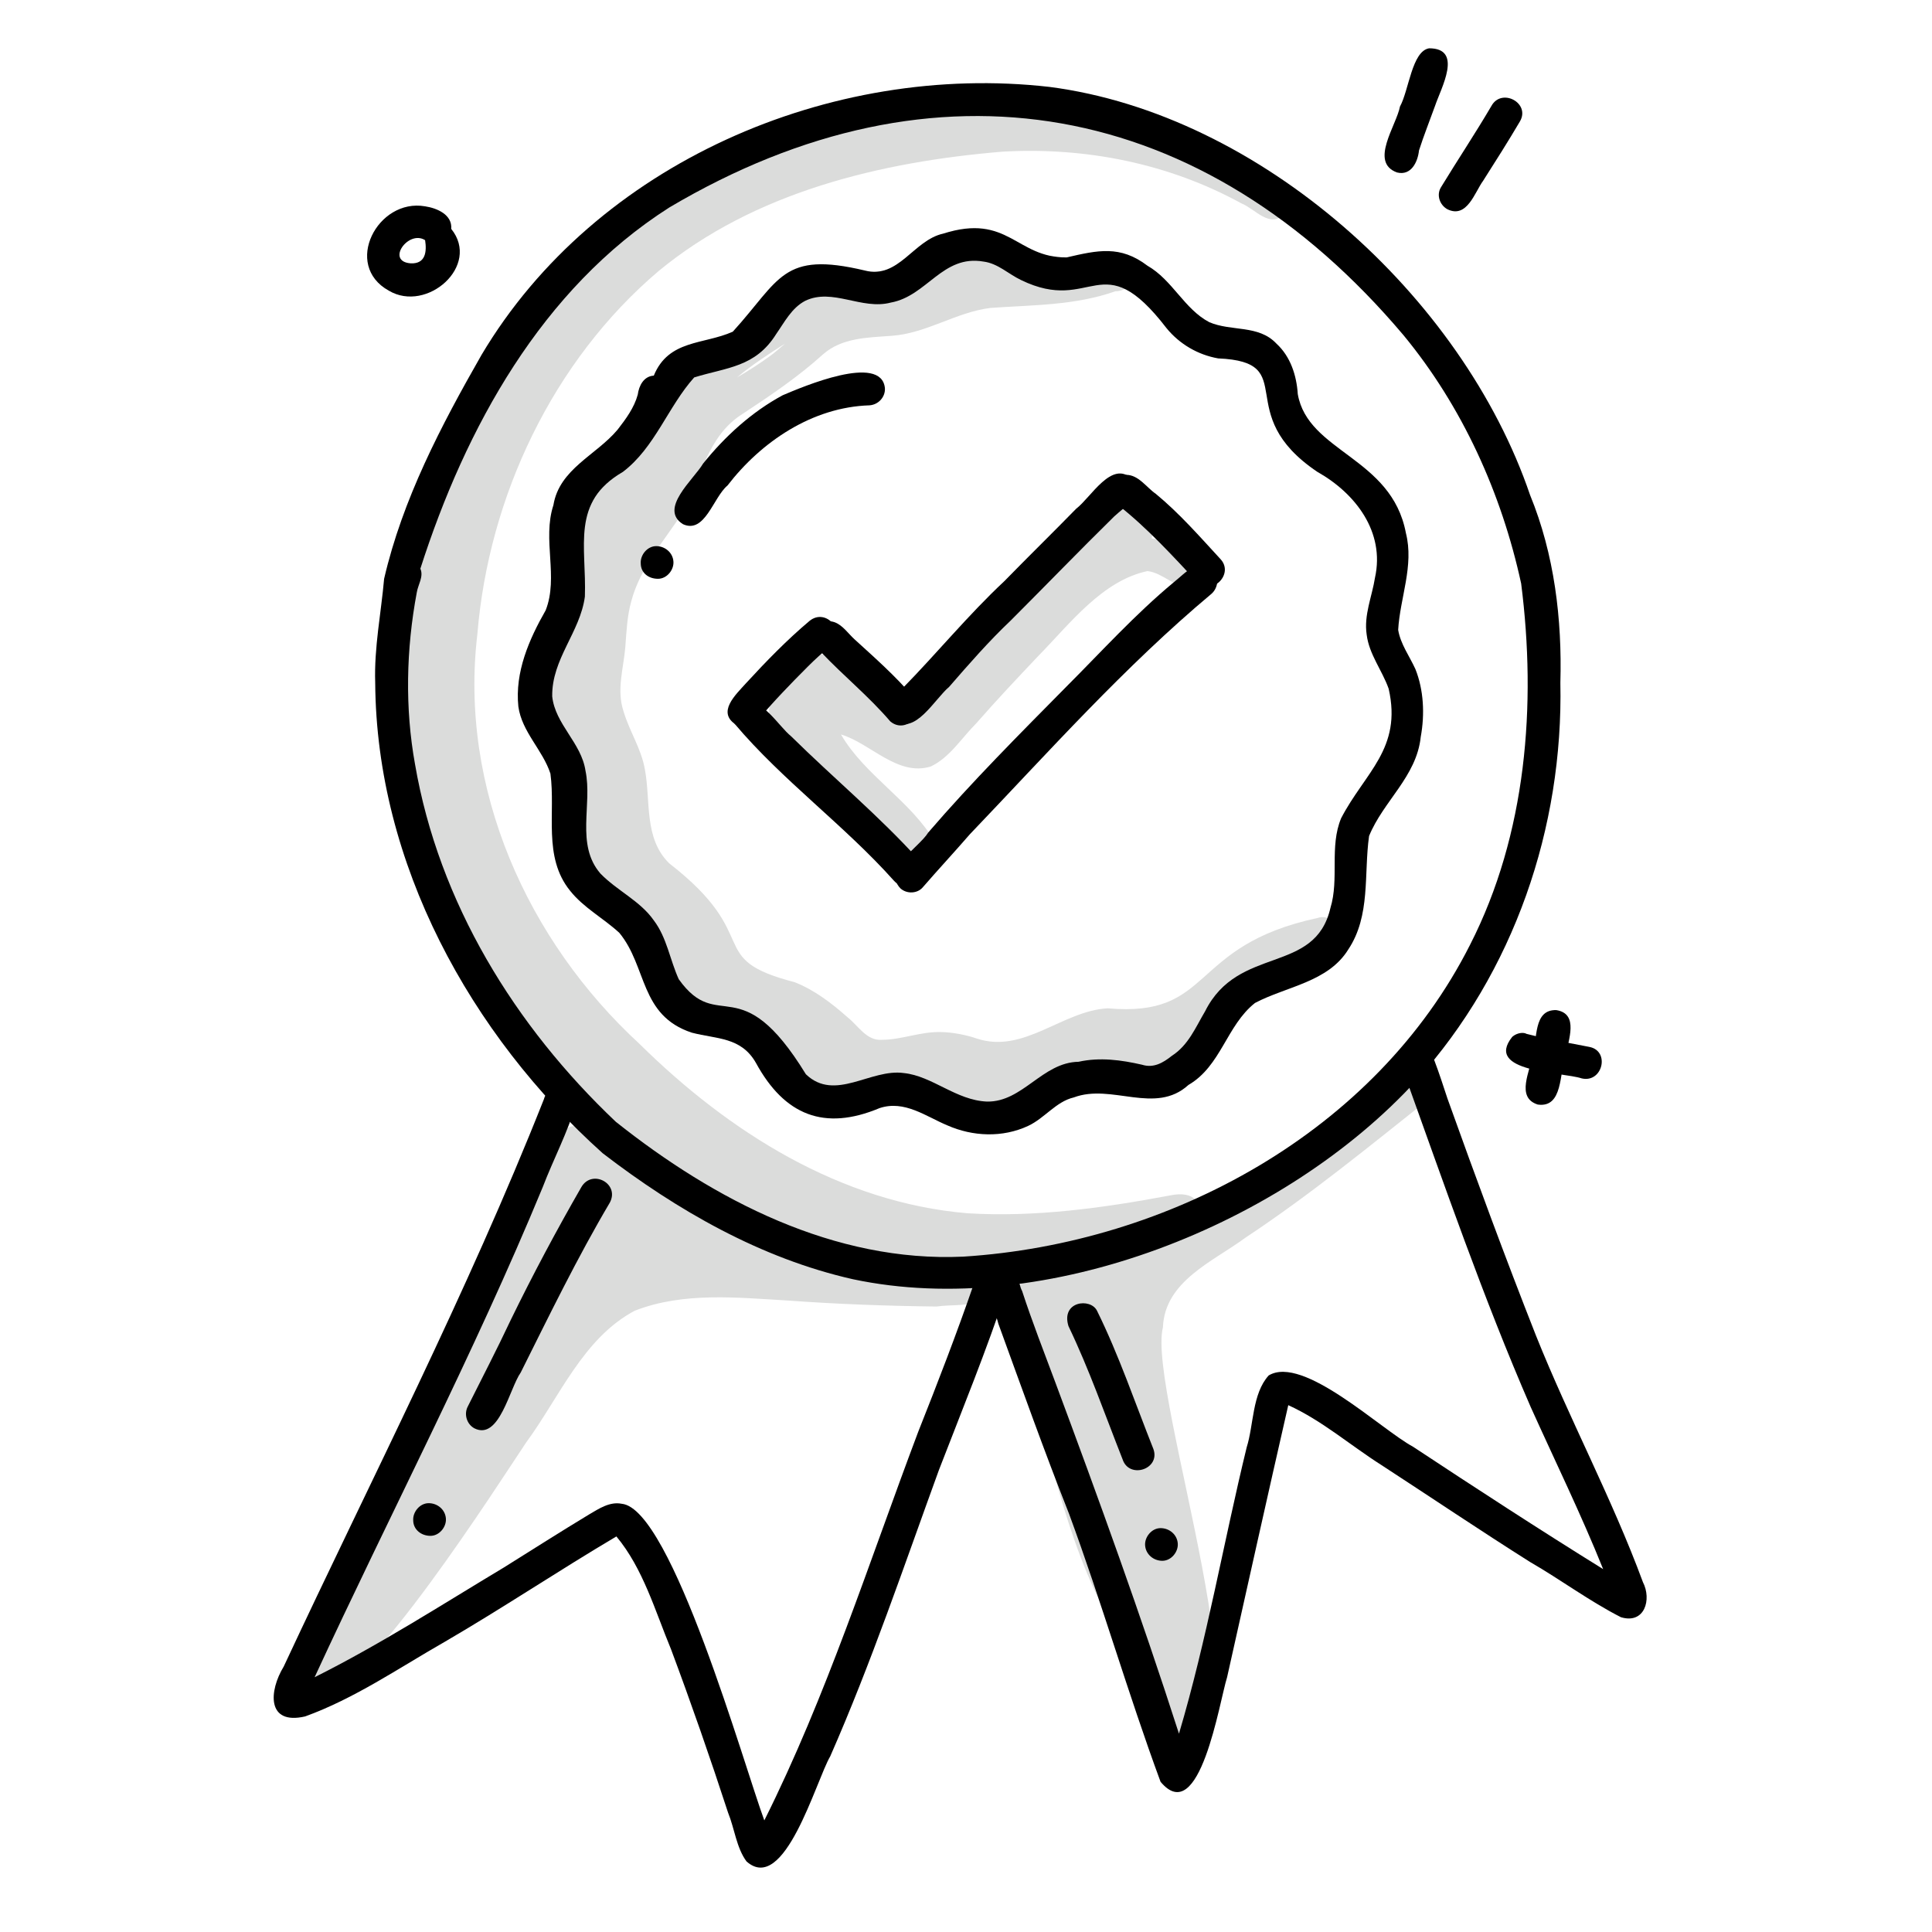
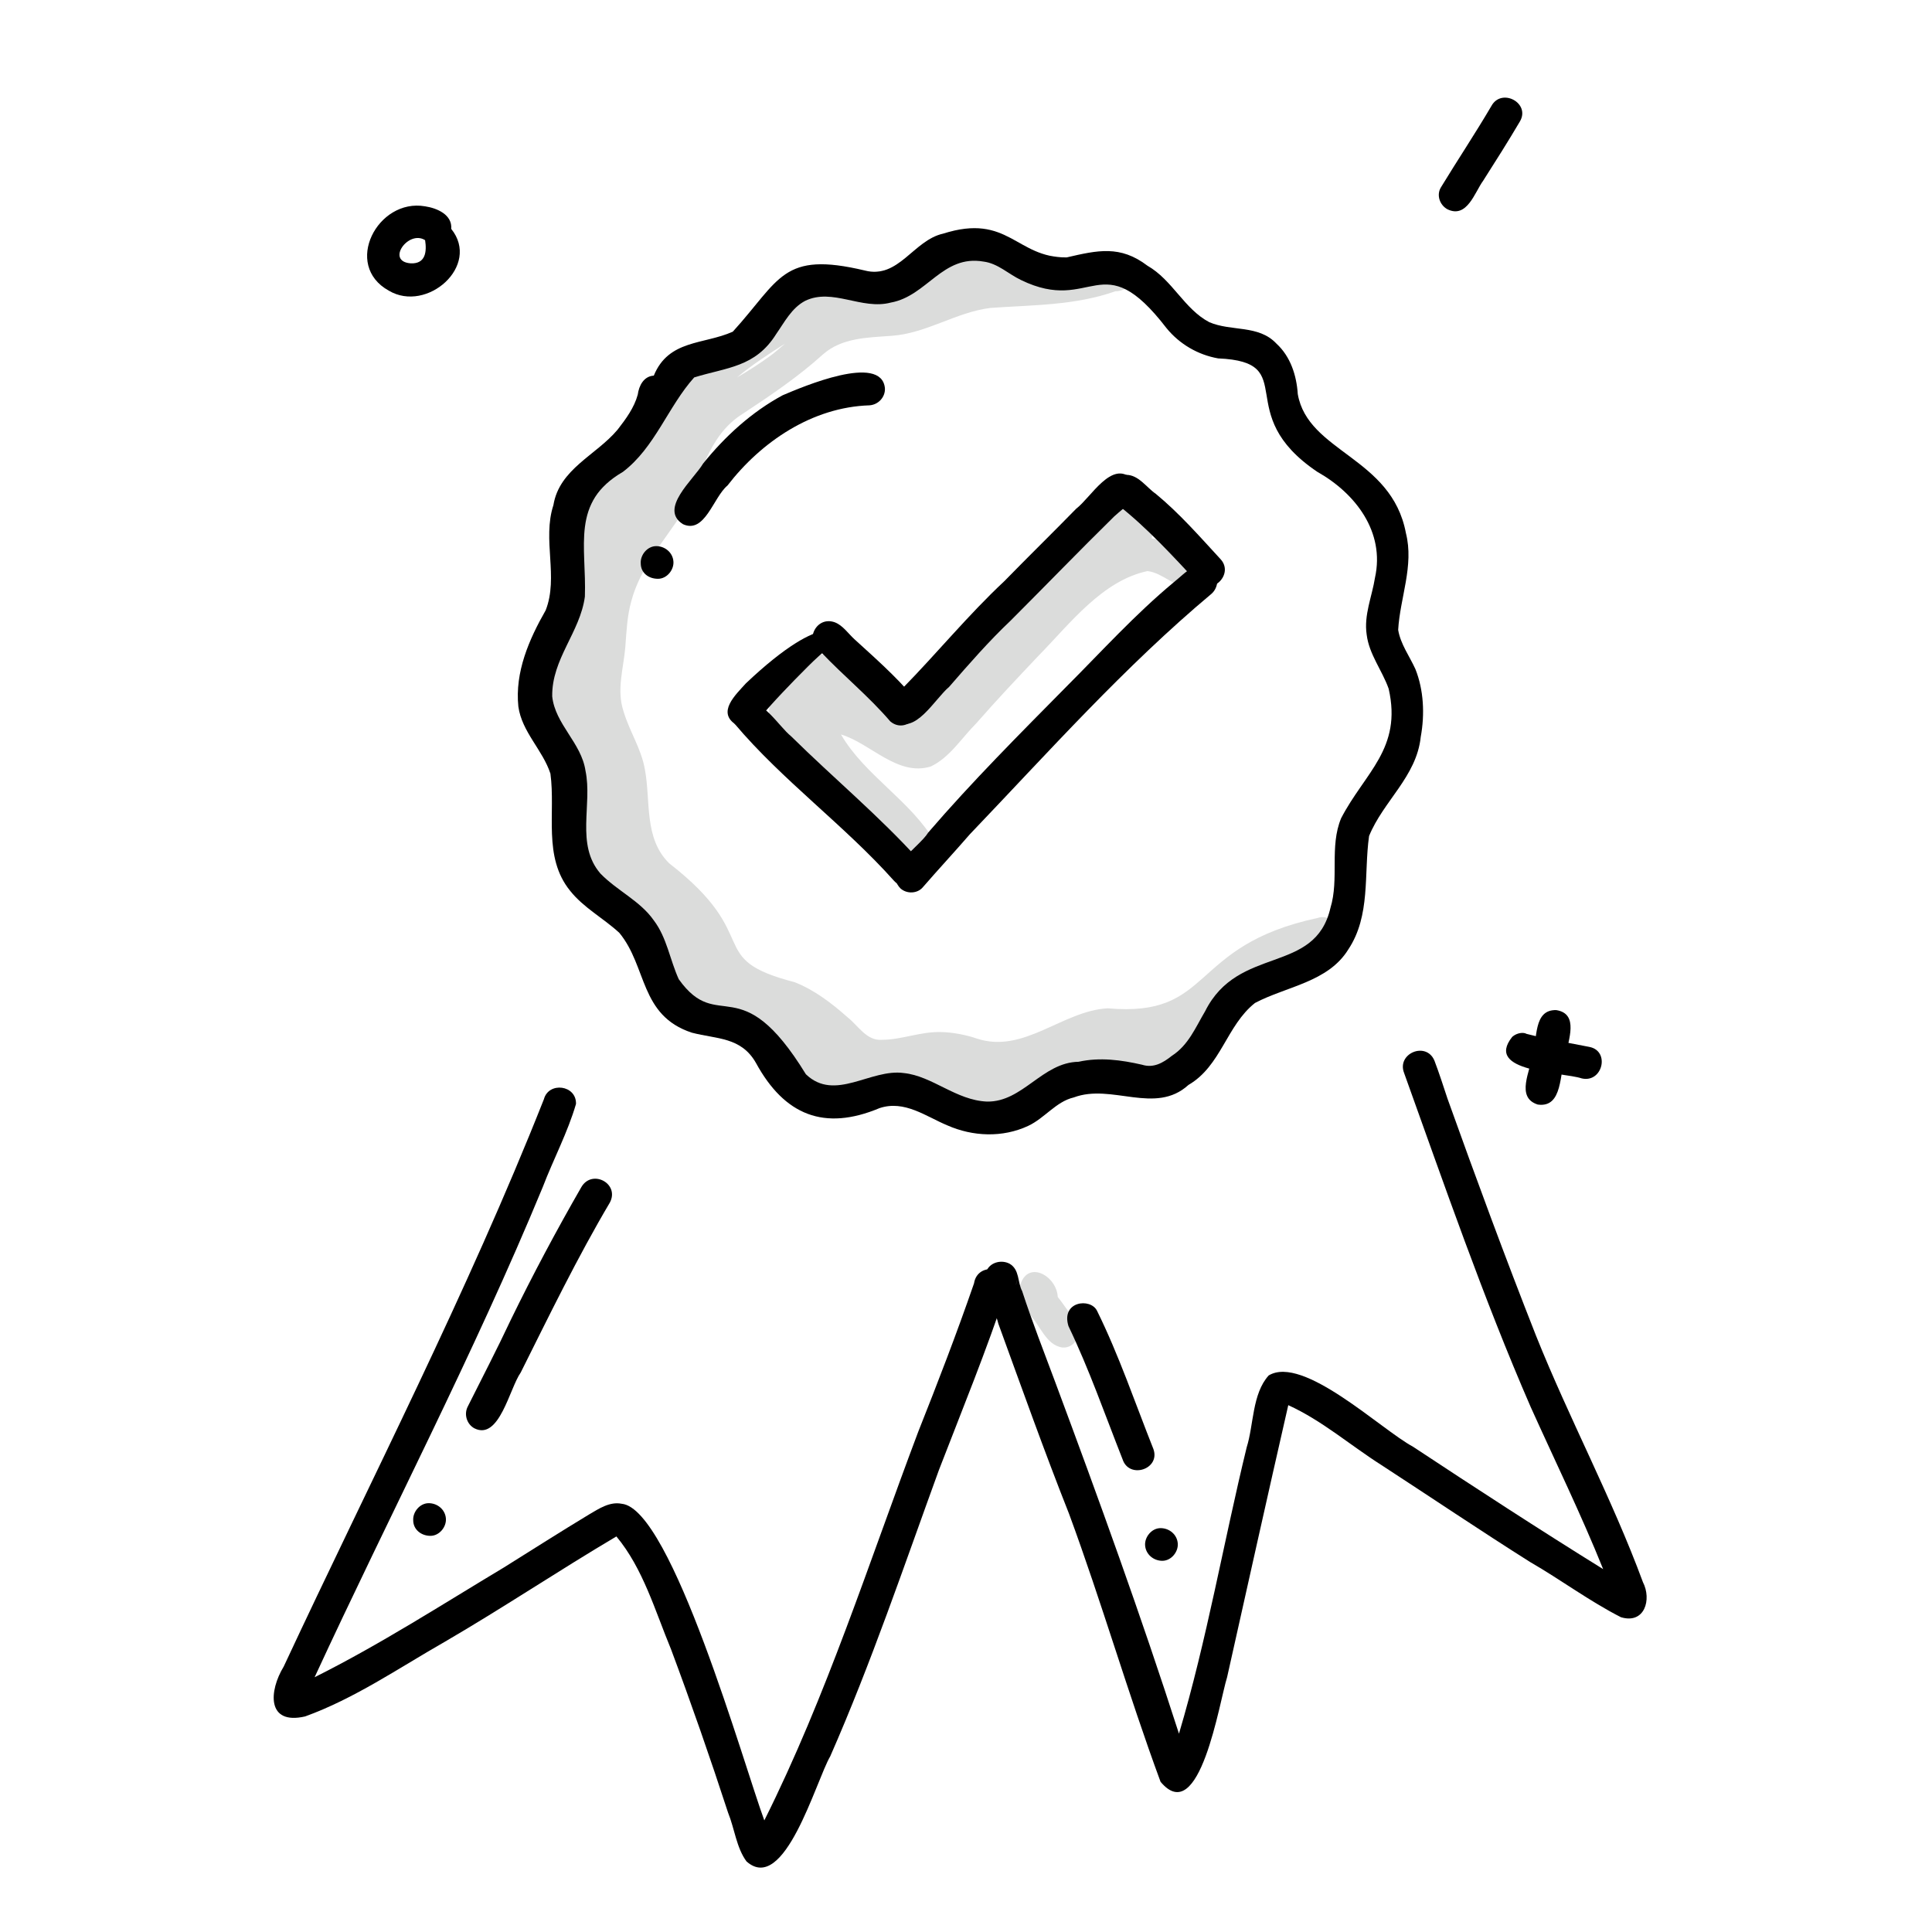
<svg xmlns="http://www.w3.org/2000/svg" width="120" height="120" viewBox="0 0 120 120" fill="none">
  <path d="M47.879 22.076C48.174 21.855 48.469 21.597 48.764 21.338C47.731 22.003 46.698 22.667 45.776 23.442C46.477 23.036 47.178 22.593 47.879 22.076ZM81.826 57.02C82.896 56.651 83.707 58.2 82.711 58.828C81.678 59.233 80.46 59.713 79.575 60.267C77.066 61.41 75.664 63.809 73.708 65.617C71.789 67.277 69.096 66.097 66.882 66.798C64.262 67.536 61.864 69.823 59.022 68.643C53.709 65.986 51.606 69.897 47.473 65.949C46.292 64.584 44.816 63.772 43.193 63.034C41.348 61.816 40.905 59.492 39.651 57.794C38.544 56.466 36.883 55.617 36.182 53.957C35.26 52.075 35.555 49.935 35.112 47.906C34.743 46.614 34.005 45.47 33.931 44.105C33.747 42.039 34.559 40.046 34.928 38.054C35.186 36.024 35.149 33.847 36.256 32.039C37.252 30.194 38.765 28.681 40.093 27.095C41.311 25.434 42.344 23.589 43.968 22.298C47.362 19.494 51.274 17.021 55.775 16.726C58.358 16.468 60.83 15.324 63.45 15.73C64.52 16.025 66.181 15.582 66.808 16.616C67.73 16.431 68.431 16.136 69.317 16.025C70.756 16.025 70.682 18.091 69.28 18.091C66.771 18.977 64.151 18.94 61.531 19.125C59.391 19.383 57.546 20.711 55.369 20.859C53.893 20.97 52.307 20.97 51.126 22.003C49.576 23.405 47.879 24.549 46.145 25.693C43.894 27.095 43.562 29.715 42.381 31.855C41.237 33.626 39.761 35.249 39.208 37.353C38.949 38.275 38.913 39.234 38.839 40.194C38.728 41.522 38.285 42.85 38.728 44.179C39.097 45.433 39.835 46.503 40.056 47.795C40.425 49.751 39.983 52.075 41.569 53.625C47.51 58.237 43.672 59.529 49.355 61.005C50.572 61.484 51.643 62.296 52.639 63.182C53.303 63.698 53.82 64.658 54.779 64.584C55.997 64.584 57.177 64.067 58.432 64.104C59.133 64.104 60.055 64.289 60.683 64.51C63.598 65.469 65.996 62.776 68.8 62.628C75.442 63.218 73.745 58.754 81.826 57.02Z" fill="#DBDCDB" />
  <path d="M50.241 44.659C50.167 44.696 50.057 44.732 49.983 44.732C49.946 44.769 49.872 44.769 49.835 44.806C49.909 44.954 50.02 45.101 50.094 45.212C50.131 45.028 50.167 44.843 50.241 44.659ZM56.403 45.507C56.403 45.323 56.44 45.175 56.477 44.991C56.219 45.028 55.997 45.065 55.739 45.065C55.665 45.065 55.592 45.065 55.555 45.065C55.85 45.212 56.108 45.36 56.403 45.507ZM71.532 33.441C72.786 33.626 76.292 35.028 74.041 36.43C73.045 36.615 72.27 35.581 71.273 35.471C68.469 36.061 66.44 38.755 64.558 40.673C63.23 42.076 61.901 43.478 60.647 44.917C59.724 45.839 58.986 47.057 57.806 47.611C55.739 48.238 54.079 46.172 52.234 45.618C53.71 48.164 56.588 49.751 58.064 52.297C58.47 53.957 56.588 54.252 55.592 53.256C53.341 50.931 48.691 48.016 47.806 45.028C47.806 44.474 47.584 43.773 48.138 43.367C48.433 42.888 48.691 42.408 49.024 41.965C50.868 39.05 53.673 41.707 55.629 43.072C59.724 42.113 61.422 37.537 64.558 35.102C65.812 34.069 67.104 33.109 68.322 32.002C69.65 31.191 72.011 31.375 71.532 33.441Z" fill="#DBDCDB" />
  <path d="M48.839 45.766C47.326 44.732 49.097 43.072 50.315 42.814C51.533 42.482 55.112 42.371 55.961 43.293C58.913 43.146 57.621 46.909 55.813 45.323C54.3 45.028 52.751 44.732 51.238 45.175C50.463 45.323 49.688 46.208 48.839 45.766Z" fill="#DBDCDB" />
-   <path d="M43.635 74.03C42.786 73.329 41.938 72.591 41.089 71.89C40.831 72.148 40.425 72.259 39.982 72.074C39.097 71.668 38.359 71.299 37.768 70.93C38.838 71.632 39.871 72.37 41.015 72.96C41.864 73.366 42.75 73.735 43.635 74.03ZM55.258 78.827C55.184 78.827 55.074 78.79 55 78.79C54.631 78.716 54.262 78.642 53.893 78.569C53.856 78.679 53.819 78.79 53.745 78.864C54.262 78.864 54.742 78.827 55.258 78.827ZM87.471 66.65C88.615 65.469 90.275 67.204 88.873 68.163C85.109 71.152 81.382 74.214 77.361 76.871C75.368 78.347 72.342 79.565 72.232 82.443C71.198 86.465 79.427 109.526 73.228 108.309C71.198 107.386 69.243 101.04 67.988 98.789C66.734 96.058 65.885 93.143 65.11 90.228C64.483 87.387 62.896 84.657 63.081 81.705C63.708 79.897 65.368 78.9 67.14 78.2C65.11 78.642 63.044 78.974 60.978 79.122C61.014 79.159 61.051 79.196 61.125 79.233C61.531 79.602 61.457 80.303 61.088 80.672C60.276 81.188 59.133 81.004 58.173 81.151C55.111 81.115 52.048 81.004 48.986 80.782C45.812 80.598 42.455 80.229 39.429 81.41C36.219 83.107 34.743 86.797 32.676 89.601C31.09 91.963 22.492 105.468 20.205 104.766C17.179 104.324 21.939 96.501 22.455 94.804C24.263 90.93 26.071 87.055 28.248 83.365C29.761 80.856 30.868 78.2 32.086 75.58C32.898 74.399 33.451 71.668 34.743 70.783C34.89 70.229 35.37 69.75 36.145 70.008C36.588 70.229 37.03 70.488 37.473 70.746C34.669 68.938 34.816 67.499 35.591 67.056C35.222 66.724 34.853 66.355 34.484 66.023C31.495 63.255 29.503 59.713 27.806 56.06C24.928 50.71 22.824 44.659 24.042 38.533C26.367 22.815 39.281 9.31 55.037 6.69C58.727 6.136 62.527 6.136 66.254 6.432C66.771 6.468 67.14 7.022 67.103 7.502C70.018 7.76 72.859 8.461 75.516 9.642C76.659 10.38 80.977 11.45 79.796 13.258C78.91 14.254 77.951 12.963 77.102 12.631C72.601 10.158 67.435 9.125 62.269 9.42C54.705 10.048 46.845 11.93 40.905 16.837C34.337 22.409 30.352 30.858 29.651 39.382C28.507 48.976 32.75 58.422 39.724 64.842C45.259 70.303 52.196 74.694 60.092 75.358C64.299 75.617 68.542 75.026 72.674 74.251C74.224 73.919 74.741 74.805 74.372 75.617C74.593 75.653 74.815 75.764 74.962 75.949C79.39 73.144 83.486 69.934 87.471 66.65Z" fill="#DBDCDB" />
  <path d="M65.996 83.697C64.926 83.55 64.594 82.222 63.855 81.557C63.265 81.299 62.896 80.524 63.339 79.934C63.745 78.2 65.627 79.196 65.7 80.561C66.069 81.004 66.365 81.52 66.77 81.963C67.398 82.591 66.844 83.771 65.996 83.697Z" fill="#DBDCDB" />
  <path d="M58.837 69.897C57.508 69.344 56.18 68.311 54.63 68.827C51.199 70.266 48.727 69.27 46.955 66.023C46.033 64.399 44.52 64.547 42.97 64.141C39.723 63.071 40.203 60.045 38.469 57.942C37.472 57.02 36.255 56.392 35.406 55.322C33.709 53.219 34.52 50.489 34.188 48.053C33.709 46.577 32.417 45.47 32.196 43.884C31.974 41.743 32.86 39.714 33.893 37.906C34.705 35.84 33.672 33.515 34.373 31.375C34.742 29.124 37.03 28.276 38.358 26.689C38.874 26.025 39.391 25.324 39.612 24.512C39.686 23.958 39.981 23.368 40.609 23.331C41.531 21.08 43.708 21.412 45.516 20.601C48.468 17.354 48.579 15.582 53.708 16.8C55.811 17.354 56.733 14.918 58.578 14.512C62.637 13.221 63.117 16.025 66.253 15.988C68.172 15.546 69.574 15.213 71.272 16.505C72.821 17.39 73.559 19.198 75.109 20.01C76.474 20.601 78.172 20.158 79.278 21.339C80.164 22.15 80.533 23.331 80.607 24.475C81.234 28.091 86.437 28.386 87.323 33.109C87.839 35.139 86.954 37.131 86.843 39.124C86.99 40.009 87.544 40.747 87.913 41.559C88.429 42.85 88.503 44.363 88.245 45.766C87.987 48.238 85.92 49.751 85.035 51.928C84.703 54.289 85.145 56.872 83.743 58.975C82.489 61.005 79.906 61.263 77.95 62.296C76.179 63.698 75.847 66.207 73.817 67.388C71.751 69.27 69.058 67.277 66.696 68.163C65.589 68.421 64.888 69.454 63.855 69.934C62.268 70.672 60.423 70.598 58.837 69.897ZM61.309 68.421C63.523 68.458 64.74 65.986 66.991 65.949C68.32 65.654 69.648 65.838 70.939 66.133C71.641 66.355 72.231 66.023 72.784 65.58C73.818 64.916 74.26 63.809 74.851 62.813C76.917 58.68 81.677 60.562 82.636 56.392C83.19 54.584 82.562 52.592 83.3 50.821C84.776 47.979 87.101 46.504 86.252 42.777C85.847 41.633 85.035 40.637 84.887 39.419C84.703 38.201 85.219 37.057 85.404 35.877C86.031 33.035 84.186 30.637 81.825 29.309C76.4 25.656 80.865 22.482 75.662 22.261C74.408 22.04 73.264 21.375 72.452 20.379C68.393 15.103 67.877 19.567 63.412 17.39C62.637 17.021 61.973 16.357 61.087 16.247C58.541 15.804 57.582 18.387 55.331 18.793C53.523 19.272 51.715 17.87 50.018 18.682C49.169 19.125 48.727 20.01 48.21 20.748C46.918 22.814 45.147 22.814 43.118 23.442C41.494 25.25 40.683 27.796 38.69 29.309C35.443 31.191 36.439 33.921 36.328 37.057C36.033 39.271 34.262 40.932 34.299 43.256C34.484 44.991 36.107 46.135 36.365 47.869C36.808 49.972 35.738 52.444 37.288 54.252C38.321 55.322 39.76 55.95 40.609 57.167C41.42 58.237 41.605 59.602 42.158 60.82C44.631 64.289 45.959 60.045 50.055 66.724C51.863 68.458 54.077 66.355 56.143 66.65C57.914 66.835 59.39 68.347 61.309 68.421Z" fill="black" />
-   <path d="M45.738 45.028C44.483 44.253 45.701 43.146 46.328 42.445C47.583 41.08 48.874 39.751 50.276 38.57C51.309 37.722 52.601 39.235 51.605 40.12C51.088 40.526 50.608 40.969 50.166 41.412C49.096 42.482 48.026 43.589 47.066 44.733C46.734 45.138 46.181 45.249 45.738 45.028Z" fill="black" />
+   <path d="M45.738 45.028C44.483 44.253 45.701 43.146 46.328 42.445C51.309 37.722 52.601 39.235 51.605 40.12C51.088 40.526 50.608 40.969 50.166 41.412C49.096 42.482 48.026 43.589 47.066 44.733C46.734 45.138 46.181 45.249 45.738 45.028Z" fill="black" />
  <path d="M55.296 44.806C53.968 43.256 52.418 42.002 51.016 40.526C49.909 39.972 50.61 38.238 51.827 38.644C52.344 38.829 52.676 39.345 53.082 39.714C54.337 40.858 55.591 41.965 56.698 43.256C57.657 44.179 56.292 45.655 55.296 44.806Z" fill="black" />
  <path d="M55.554 44.732C54.816 44.031 55.443 43.219 56.033 42.777C58.174 40.6 60.129 38.201 62.38 36.098C63.856 34.585 65.369 33.109 66.845 31.596C67.767 30.895 69.059 28.534 70.313 29.752C71.088 30.748 69.834 31.486 69.206 32.076C67.029 34.216 64.926 36.393 62.786 38.533C61.421 39.825 60.166 41.264 58.949 42.666C58.063 43.404 56.808 45.729 55.554 44.732Z" fill="black" />
  <path d="M74.373 36.172C72.823 34.511 71.273 32.814 69.502 31.412C68.616 30.969 68.912 29.53 69.945 29.493C70.72 29.493 71.199 30.268 71.79 30.674C73.266 31.892 74.52 33.331 75.812 34.733C76.66 35.655 75.295 37.02 74.373 36.172Z" fill="black" />
  <path d="M55.923 55.175C54.779 53.957 57.067 52.666 57.657 51.706C60.388 48.533 63.34 45.581 66.255 42.629C68.432 40.452 70.498 38.164 72.897 36.172C73.598 35.618 74.52 34.511 75.369 35.434C75.738 35.84 75.664 36.504 75.258 36.873C69.834 41.411 65.111 46.725 60.24 51.817C59.281 52.924 58.285 53.994 57.325 55.101C56.993 55.507 56.329 55.544 55.923 55.175Z" fill="black" />
  <path d="M55.517 54.695C52.455 51.264 48.58 48.459 45.628 44.954C45.481 44.437 45.739 43.847 46.292 43.662C47.363 43.367 48.359 45.102 49.134 45.729C51.754 48.312 54.595 50.673 57.067 53.404C57.916 54.363 56.403 55.691 55.517 54.695Z" fill="black" />
  <path d="M42.417 32.556C40.904 31.596 43.081 29.788 43.672 28.792C45.037 27.095 46.698 25.582 48.616 24.549C49.834 24.032 54.742 21.929 54.963 24.106C55 24.66 54.557 25.139 54.004 25.176C50.461 25.287 47.288 27.427 45.185 30.157C44.299 30.895 43.783 33.183 42.417 32.556Z" fill="black" />
  <path d="M39.798 34.991C39.762 34.474 40.204 33.921 40.758 33.921C41.311 33.921 41.791 34.327 41.828 34.88C41.865 35.397 41.422 35.95 40.869 35.95C40.278 35.95 39.798 35.581 39.798 34.991Z" fill="black" />
-   <path d="M52.971 79.454C47.252 78.163 42.049 75.174 37.437 71.632C29.208 64.252 23.378 53.625 23.305 42.408C23.231 40.231 23.674 38.054 23.858 35.95C25.002 31.006 27.4 26.431 29.91 22.04C36.994 10.121 51.606 3.849 65.185 5.398C78.284 7.096 90.829 18.387 95.036 30.748C96.548 34.438 97.028 38.46 96.917 42.408C97.102 51.411 94.039 60.377 87.988 67.093C79.796 76.059 64.963 82 52.971 79.454ZM59.834 78.052C72.638 77.24 85.442 70.303 91.309 58.68C94.814 51.817 95.442 43.773 94.482 36.246C93.264 30.637 90.829 25.25 87.176 20.822C74.778 6.136 58.137 3.074 41.569 12.889C33.636 17.944 28.913 26.578 26.109 35.323C26.33 35.803 25.961 36.319 25.887 36.799C25.223 40.342 25.149 43.995 25.777 47.463C27.253 56.06 31.976 63.735 38.249 69.676C44.374 74.546 51.827 78.421 59.834 78.052Z" fill="black" />
  <path d="M46.366 115.615C45.739 114.766 45.628 113.585 45.222 112.589C44.115 109.194 42.934 105.8 41.68 102.442C40.684 100.043 39.946 97.424 38.285 95.431C34.669 97.571 31.201 99.896 27.584 101.999C24.743 103.623 22.013 105.504 18.95 106.611C16.552 107.165 16.699 105.025 17.622 103.512C23.083 91.815 29.023 80.303 33.783 68.274C34.079 67.167 35.813 67.388 35.776 68.569C35.259 70.34 34.374 72 33.71 73.735C29.429 84.103 24.227 94.029 19.541 104.176C23.599 102.147 27.437 99.674 31.311 97.35C33.082 96.243 34.817 95.136 36.588 94.066C37.215 93.697 37.879 93.254 38.617 93.402C41.717 93.697 46.218 109.674 47.473 113.069C51.347 105.32 53.967 97.055 57.03 88.937C58.247 85.874 59.428 82.812 60.498 79.712C60.719 78.31 62.86 78.679 62.528 80.081C61.273 83.882 59.76 87.572 58.321 91.298C56.144 97.276 54.115 103.291 51.569 109.084C50.683 110.596 48.727 117.718 46.366 115.615Z" fill="black" />
  <path d="M72.084 110.67C70.055 105.172 68.431 99.527 66.402 94.029C64.852 90.118 63.45 86.17 62.011 82.222C61.753 81.151 60.904 79.971 61.31 78.864C61.568 78.384 62.232 78.236 62.712 78.495C63.339 78.864 63.192 79.639 63.487 80.192C64.114 82.111 64.852 83.993 65.553 85.874C68.247 93.107 70.867 100.339 73.228 107.682C74.962 101.852 75.996 95.8 77.434 89.896C77.877 88.494 77.767 86.576 78.8 85.432C80.94 84.14 85.774 88.789 87.766 89.859C91.677 92.442 95.589 94.988 99.574 97.461C98.209 94.066 96.585 90.745 95.072 87.387C92.12 80.598 89.722 73.624 87.213 66.65C86.733 65.433 88.578 64.658 89.094 65.875C89.39 66.65 89.648 67.462 89.906 68.237C91.677 73.181 93.485 78.089 95.404 82.96C97.471 88.125 100.127 93.07 102.046 98.272C102.599 99.343 102.157 100.892 100.681 100.449C98.725 99.453 96.954 98.125 95.035 97.018C91.936 95.062 88.873 92.996 85.811 91.003C83.892 89.786 82.121 88.236 80.017 87.277C78.726 92.922 77.471 98.568 76.217 104.176C75.737 105.689 74.519 113.585 72.084 110.67ZM63.081 79.823C63.155 79.675 63.192 79.454 63.192 79.27C63.192 79.454 63.155 79.639 63.081 79.823Z" fill="black" />
  <path d="M29.466 88.716C28.986 88.457 28.802 87.83 29.06 87.35C29.945 85.579 30.868 83.808 31.716 82C33.082 79.196 34.558 76.428 36.108 73.735C36.772 72.591 38.506 73.513 37.879 74.694C35.849 78.126 34.115 81.705 32.344 85.247C31.643 86.243 31.015 89.49 29.466 88.716Z" fill="black" />
  <path d="M25.666 94.435C25.629 93.918 26.072 93.365 26.626 93.365C27.179 93.365 27.659 93.771 27.696 94.324C27.733 94.841 27.29 95.394 26.736 95.394C26.146 95.394 25.666 94.988 25.666 94.435Z" fill="black" />
  <path d="M69.723 90.634C68.616 87.83 67.657 85.063 66.365 82.369C65.885 80.819 67.73 80.598 68.136 81.41C69.501 84.177 70.498 87.129 71.642 90.007C72.084 91.262 70.129 91.889 69.723 90.634Z" fill="black" />
  <path d="M71.125 95.985C71.088 95.468 71.531 94.915 72.084 94.915C72.638 94.915 73.117 95.32 73.154 95.874C73.191 96.391 72.748 96.944 72.195 96.944C71.641 96.944 71.162 96.538 71.125 95.985Z" fill="black" />
-   <path d="M86.771 10.712C85.037 10.085 86.734 7.797 86.955 6.616C87.509 5.62 87.693 3.184 88.763 3C90.903 3 89.501 5.472 89.132 6.579C88.8 7.502 88.431 8.424 88.136 9.347C88.062 10.048 87.656 10.933 86.771 10.712Z" fill="black" />
  <path d="M89.906 13C89.426 12.741 89.205 12.114 89.5 11.634C90.533 9.937 91.64 8.277 92.636 6.579C93.264 5.435 95.072 6.395 94.407 7.539C93.669 8.793 92.895 10.011 92.12 11.228C91.603 11.93 91.124 13.59 89.906 13Z" fill="black" />
  <path d="M24.153 18.055C21.275 16.468 23.452 12.298 26.404 12.815C27.142 12.926 28.101 13.332 28.027 14.217C29.872 16.505 26.514 19.457 24.153 18.055ZM25.518 16.357C26.441 16.394 26.514 15.619 26.404 14.918C25.371 14.254 23.931 16.247 25.518 16.357Z" fill="black" />
  <path d="M98.246 66.982C97.029 66.576 92.158 66.613 93.929 64.399C94.225 64.141 94.63 64.104 94.815 64.215C96.106 64.547 97.398 64.768 98.726 65.027C100.018 65.285 99.538 67.277 98.246 66.982Z" fill="black" />
  <path d="M95.515 68.606C94.113 68.163 95.072 66.503 95.183 65.506C95.515 64.547 95.22 62.702 96.659 62.739C98.098 62.96 97.397 64.621 97.249 65.58C96.843 66.613 97.101 68.827 95.515 68.606Z" fill="black" />
</svg>